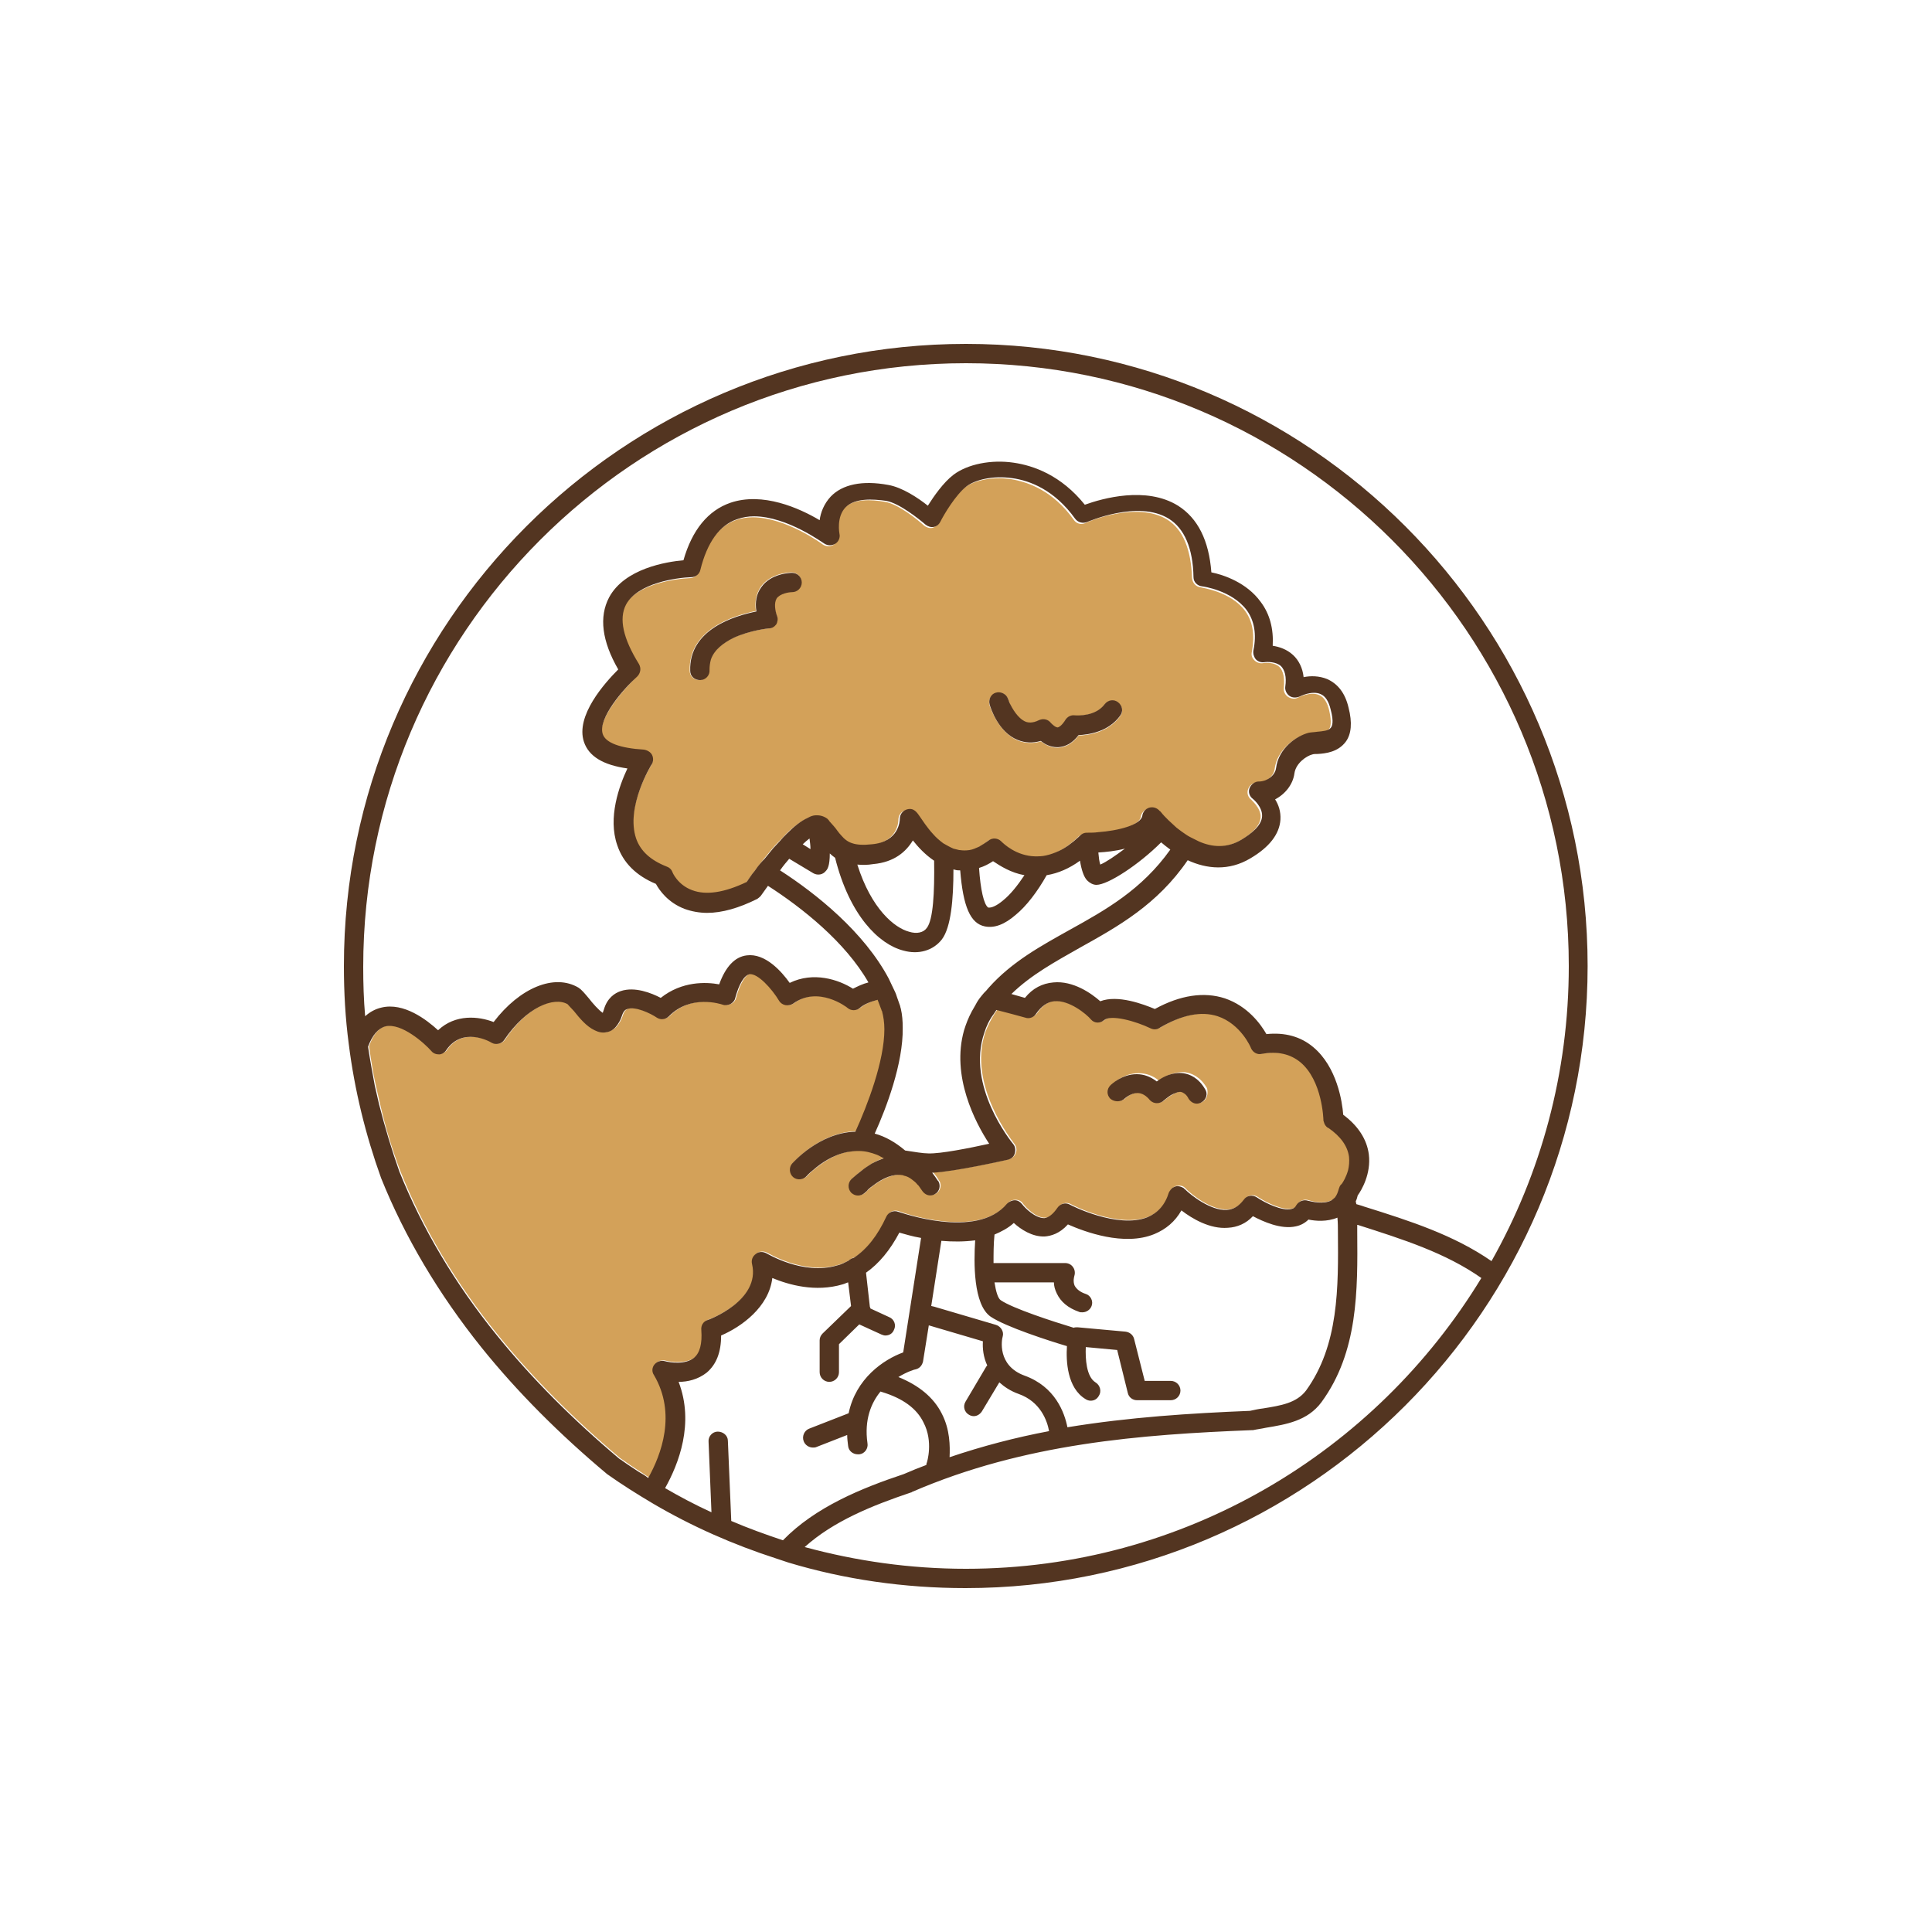
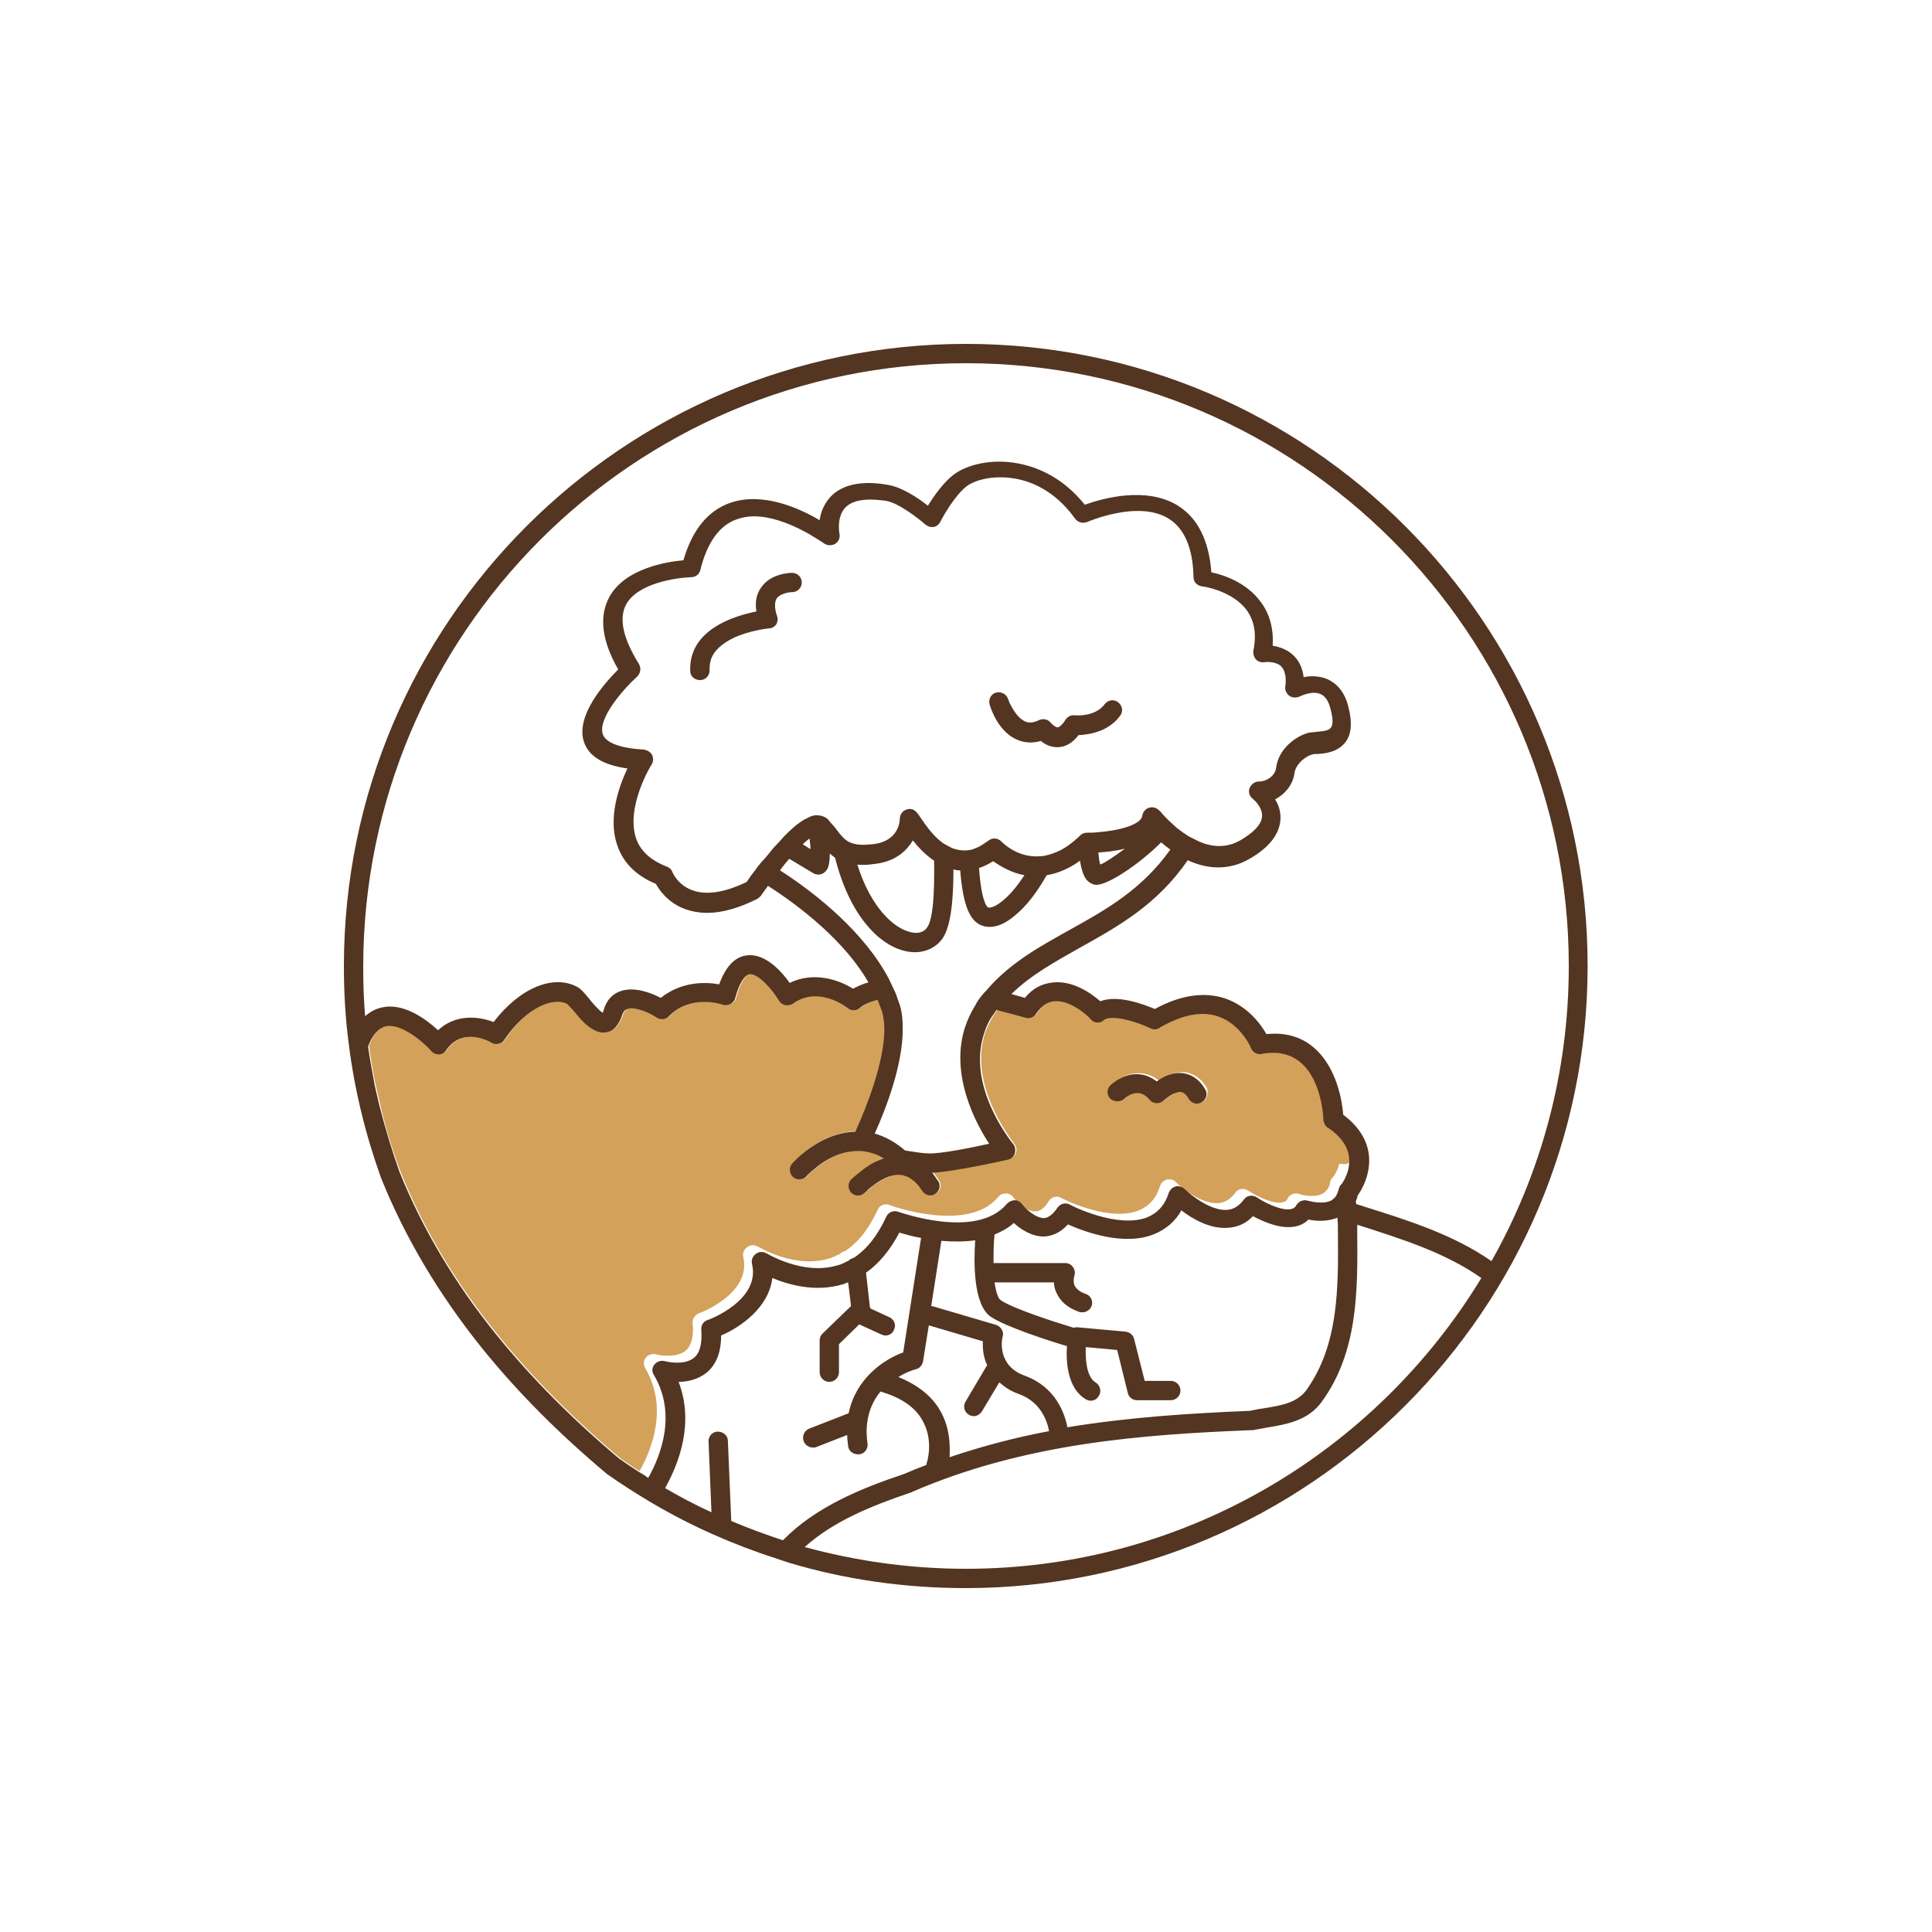
<svg xmlns="http://www.w3.org/2000/svg" version="1.1" x="0px" y="0px" viewBox="0 0 400 400" style="enable-background:new 0 0 400 400;" xml:space="preserve">
  <style type="text/css">
	.st0{fill:#D3A159;}
	.st1{fill:#533521;}
</style>
  <g id="x4_Picto">
</g>
  <g id="x8_Picto">
    <g>
      <g>
-         <path class="st0" d="M279.5,239.4c-0.3-2.2-1.8-4.2-4.3-6c0,0,0,0-0.1,0c-0.4-0.3-0.7-0.7-0.8-1.2c0-0.1-0.1-0.2-0.1-0.4     c0-0.1-0.3-8.3-4.8-12c-2.1-1.7-4.7-2.2-8-1.7c-0.9,0.2-1.8-0.3-2.2-1.2c0,0-2.2-5-6.9-6.6c-3.4-1.1-7.5-0.3-12,2.4     c-0.6,0.3-1.3,0.4-1.9,0.1c-3.1-1.5-8.1-2.9-9.6-1.7c-0.8,0.7-2,0.6-2.7-0.1c-1.1-1.1-4.6-4-7.6-3.8c-1.5,0.1-2.7,1-3.8,2.6     c-0.5,0.7-1.4,1-2.2,0.8c-1.5-0.5-3.6-1.1-6-1.6c-0.2,0.3-0.4,0.6-0.6,0.9c-0.8,1.3-1.4,2.5-1.9,3.8c-3.7,11,5.6,22.5,6,23.1     c0.4,0.5,0.6,1.3,0.3,1.9c-0.2,0.7-0.8,1.1-1.4,1.3c-0.5,0.1-10.9,2.5-15.7,2.7c0.4,0.5,0.8,1,1.2,1.7c0,0,0,0.1,0.1,0.1     c0.5,0.9,0.2,2.1-0.7,2.6c-0.3,0.2-0.7,0.3-1,0.3c-0.7,0-1.3-0.3-1.7-1c-0.2-0.4-0.5-0.7-0.7-1c-0.1-0.1-0.2-0.2-0.3-0.3     c-0.4-0.4-0.7-0.8-1.1-1c-0.5-0.4-1.1-0.7-1.7-0.8c-0.1,0-0.2-0.1-0.3-0.1c-1.8-0.2-3.9,0.6-6.1,2.2c-0.3,0.2-0.6,0.5-1,0.8     c-0.2,0.2-0.5,0.4-0.7,0.7c-0.8,0.7-1.9,0.7-2.7,0c0,0-0.1-0.1-0.1-0.1c-0.8-0.8-0.7-2.1,0.1-2.8c0.8-0.7,1.5-1.4,2.3-1.9     c0.6-0.5,1.3-0.9,1.9-1.3c0.8-0.5,1.7-0.8,2.5-1.1c-0.5-0.3-0.9-0.5-1.4-0.7c-1.2-0.5-2.5-0.8-3.8-0.8c-0.1,0-0.1,0-0.2,0     c0,0,0,0,0,0c-0.7,0-1.4,0.1-2.1,0.2c-3.1,0.6-5.6,2.5-7.1,3.7c-0.9,0.7-1.4,1.3-1.4,1.3c-0.7,0.8-2,0.9-2.8,0.2     c-0.8-0.7-0.9-2-0.2-2.8c0.2-0.3,5.6-6.4,13.1-6.6c2.5-5.5,6-14.6,6-21.2c0-1.4-0.1-2.7-0.5-3.8c0-0.1,0-0.1-0.1-0.2     c-0.2-0.7-0.5-1.4-0.8-2.1c-1.5,0.4-2.7,0.9-3.7,1.7c-0.7,0.6-1.8,0.6-2.5,0c-0.2-0.2-6.2-4.7-11.3-0.9c-0.5,0.3-1,0.5-1.6,0.3     c-0.5-0.1-1-0.5-1.3-0.9c-1.5-2.4-4.4-5.7-6.1-5.5c-1,0.1-2.2,2-3,5c-0.1,0.5-0.5,1-1,1.2c-0.5,0.3-1.1,0.3-1.6,0.1     c-0.3-0.1-6.5-2.2-11.1,2.4c-0.7,0.7-1.7,0.8-2.5,0.3c-1.3-0.8-4.4-2.3-6.1-1.8c-0.3,0.1-0.8,0.4-1.1,1.3c-0.3,1-0.8,1.8-1.3,2.4     c-0.5,0.6-1.2,0.9-1.9,1.1c-0.9,0.2-1.7,0-2.5-0.4c-1.6-0.8-3-2.5-4.3-4c-0.4-0.5-1-1.2-1.3-1.4c-2.8-1.7-8.6,0.6-13.1,7.4     c-0.6,0.9-1.7,1.1-2.6,0.6c-0.6-0.3-6.1-3.2-9.4,1.5c-0.3,0.5-0.9,0.8-1.5,0.9c-0.6,0-1.2-0.2-1.6-0.7c-1.4-1.6-6.2-5.9-9.5-5.1     c-1.5,0.3-2.7,1.7-3.6,4.2c0.4,2.7,0.8,5.4,1.4,8.1c0.3,1.3,0.6,2.6,0.9,3.9c1.1,4.8,2.5,9.4,4.2,13.9     c4.7,11.8,11.5,23.2,20.2,33.9c7.2,8.9,15.8,17.5,25.3,25.5c0.2,0.1,0.4,0.3,0.6,0.4c1.1,0.8,2.3,1.6,3.4,2.3     c0.7,0.4,1.3,0.9,2,1.3c2.7-4.8,5.9-13.3,1.2-21.3c-0.4-0.7-0.4-1.6,0.1-2.2c0.5-0.6,1.3-0.9,2.1-0.7c1.1,0.3,4.3,0.7,6.1-0.7     c1.2-1,1.8-3,1.5-5.7c-0.1-0.9,0.5-1.8,1.3-2.1c0.1,0,10.9-4,9.2-11.6c-0.2-0.8,0.1-1.6,0.8-2.1c0.7-0.5,1.5-0.5,2.2-0.1     c0.1,0,7.5,4.6,14.6,2.5c0.8-0.2,1.6-0.6,2.4-1c0.3-0.3,0.6-0.5,1.1-0.6c2.7-1.8,4.9-4.6,6.7-8.5c0.4-1,1.5-1.4,2.5-1     c0.2,0.1,16.2,5.9,22.5-1.7c0.4-0.5,0.9-0.7,1.6-0.7c0.6,0,1.2,0.3,1.5,0.8c0.6,0.8,2.7,3,4.6,2.9c0.9,0,1.9-0.7,2.7-2.1     c0.6-0.9,1.7-1.2,2.6-0.7c0.1,0.1,9.8,5.1,16.1,2.6c2.1-0.9,3.6-2.5,4.4-5.1c0.1-0.4,0.4-0.8,0.8-1c0.2-0.1,0.4-0.3,0.7-0.3     c0.6-0.1,1.2,0,1.6,0.4c0.1,0.1,0.2,0.1,0.2,0.2c1.3,1.3,5.3,4.5,8.7,4.3c1.4-0.1,2.5-0.8,3.5-2.1c0.6-0.9,1.8-1.1,2.7-0.5     c1.8,1.2,5.3,2.9,7.2,2.4c0.5-0.1,0.8-0.3,1-0.8c0.5-0.9,1.5-1.2,2.4-0.9c0.8,0.3,3.3,0.8,4.9-0.1c0.2-0.1,0.4-0.3,0.6-0.5     c0,0,0.1-0.1,0.1-0.1c0.4-0.4,0.7-1,0.8-1.8c0.1-0.3,0.2-0.6,0.4-0.8c0,0,0.1-0.1,0.2-0.2c0.3-0.4,1-1.5,1.3-2.8     C279.5,241.4,279.6,240.4,279.5,239.4z M249,228.1c-0.3,0.2-0.7,0.3-1,0.3c-0.7,0-1.4-0.4-1.7-1c-0.3-0.6-0.7-0.9-0.9-1.1     c-0.3-0.2-0.5-0.2-0.6-0.3c-0.4,0-0.8,0-1.2,0.2c-1,0.4-1.9,1.1-2.4,1.5c-0.4,0.4-0.9,0.6-1.5,0.6c-0.5,0-1.1-0.2-1.4-0.6     c-0.9-1-1.8-1.4-2.6-1.5c-1.4,0-2.6,1.1-2.6,1.1c-0.8,0.8-2,0.8-2.8,0c-0.8-0.8-0.8-2,0-2.8c0.2-0.2,2.3-2.3,5.4-2.3     c0,0,0.1,0,0.1,0c1.5,0,2.9,0.5,4.1,1.5c1.3-0.9,3.3-1.9,5.5-1.7c1.3,0.2,3.1,0.9,4.5,3.3C250.2,226.4,249.9,227.6,249,228.1z" />
-         <path class="st0" d="M124.7,152.2c0.6,1.8,3.6,2.9,8.5,3.2c0.7,0,1.3,0.4,1.7,1.1c0.3,0.6,0.3,1.4-0.1,2     c-0.1,0.1-5.4,8.8-3.2,15.3c0.9,2.7,3,4.6,6.3,5.8c0.5,0.2,1,0.6,1.2,1.1c0,0.1,1.1,2.7,4.1,3.8c2.9,1.1,6.7,0.5,11.3-1.7     c0.3-0.5,0.7-1,1.1-1.6c0.4-0.5,0.8-1.1,1.2-1.6c0.4-0.5,0.8-1.1,1.2-1.6c0.6-0.7,1.2-1.5,1.8-2.2c0.4-0.5,0.9-1,1.4-1.5     c0.5-0.5,1-1,1.4-1.5c1.5-1.5,3-2.6,4.4-3.3c0.6-0.3,1.1-0.4,1.6-0.5c0.1,0,0.2,0,0.3,0c0.8,0,1.6,0.3,2.2,0.8     c0.1,0.1,0.2,0.1,0.2,0.2c0.1,0.1,0.1,0.1,0.1,0.2c0.6,0.7,1.1,1.3,1.6,1.9c0.3,0.4,0.6,0.8,0.9,1.1c0.7,0.8,1.3,1.3,2.3,1.6     c0.9,0.3,2.2,0.3,4,0.2c5.7-0.6,5.8-4.9,5.8-5.3c0-0.9,0.6-1.7,1.4-1.9c1.5-0.4,2.2,0.7,2.7,1.4c0.5,0.8,1.5,2.3,2.8,3.7     c0.6,0.7,1.3,1.3,2.1,1.9c0.7,0.5,1.3,0.9,2.1,1.1c0.4,0.1,0.8,0.3,1.2,0.3c0,0,0.1,0,0.1,0c0.7,0.1,1.3,0.1,2,0     c0.7-0.1,1.3-0.3,2-0.7c0.7-0.3,1.3-0.7,2-1.3c0.8-0.6,1.9-0.5,2.6,0.2c0.5,0.5,3.1,2.9,7,3.1c0.7,0,1.5,0,2.3-0.2     c0.8-0.2,1.7-0.5,2.6-0.9c1.3-0.6,2.7-1.6,4.1-2.9c0.1-0.1,0.2-0.2,0.3-0.3c0.4-0.4,0.9-0.6,1.4-0.6c0.1,0,0.2,0,0.3,0     c0.6,0,1.3,0,2-0.1c4.2-0.3,8.9-1.5,9.2-3.4c0.1-0.8,0.7-1.4,1.5-1.7c0.8-0.2,1.6,0.1,2.1,0.7c0,0,0.2,0.2,0.4,0.4     c0.3,0.3,0.8,0.9,1.4,1.5c0.4,0.4,0.9,0.9,1.4,1.3c0.4,0.4,0.9,0.8,1.4,1.1c0.5,0.4,1.1,0.8,1.7,1.1c0.6,0.3,1.2,0.6,1.8,0.9     c2.7,1.1,5.8,1.4,8.9-0.4c1.9-1.1,4.1-2.8,4.2-4.8c0.1-1.9-1.9-3.5-1.9-3.6c-0.7-0.5-1-1.4-0.7-2.2c0.3-0.8,1-1.4,1.9-1.4l0.2,0     c1.7,0,3.2-1.3,3.4-2.8c0.5-4,4.3-6.7,6.8-7.3c0.5-0.1,1.1-0.2,1.7-0.2c1.1-0.1,2.4-0.2,2.8-0.8c0.2-0.3,0.6-1.2,0-3.8     c-0.4-1.7-1.1-2.8-2.1-3.2c-1.8-0.8-4.3,0.5-4.3,0.5c-0.7,0.4-1.4,0.3-2.1-0.1c-0.6-0.4-1-1.1-0.9-1.9c0.2-2-0.1-3.5-0.9-4.3     c-1-1-2.8-0.9-3.4-0.8c-0.6,0.1-1.3-0.1-1.8-0.6c-0.5-0.5-0.7-1.1-0.5-1.8c0.6-3.4,0.2-6.2-1.4-8.4c-3-4.1-9.1-4.8-9.2-4.9     c-1-0.1-1.7-0.9-1.8-1.9c-0.2-6-1.9-10.1-5.1-12.1c-6.4-4-16.9,0.6-17,0.7c-0.9,0.4-1.9,0.1-2.4-0.7c-4.3-6-9.4-7.8-13-8.4     c-4.2-0.6-7.8,0.4-9.5,1.7c-2.2,1.7-4.7,5.8-5.4,7.3c-0.3,0.6-0.8,0.9-1.4,1.1c-0.6,0.1-1.2-0.1-1.7-0.5     c-1.3-1.2-5.4-4.5-8.1-4.9c-2.8-0.5-6.5-0.7-8.4,1.3c-1.9,2-1.3,5.4-1.3,5.5c0.2,0.8-0.2,1.6-0.9,2.1c-0.7,0.4-1.6,0.4-2.3-0.1     c-0.1-0.1-7.6-5.6-14.5-5.6c-1.2,0-2.4,0.2-3.5,0.6c-3.6,1.3-6.1,4.8-7.6,10.5c-0.2,0.9-1,1.5-1.9,1.5c-2.9,0.1-11,1.2-13.5,5.7     c-1.6,2.9-0.7,7.1,2.7,12.3c0.5,0.8,0.4,1.9-0.4,2.6C129.1,142.8,123.6,149,124.7,152.2z M206.2,143.5c1-0.3,2.2,0.2,2.5,1.3     c0.1,0.2,0.2,0.5,0.3,0.8c0.6,1.3,1.7,3.3,3.3,3.9c0.5,0.2,1.4,0.4,2.8-0.3c0.9-0.4,1.9-0.2,2.5,0.6c0.2,0.3,0.9,0.9,1.4,0.9     c0.4,0,1.1-0.6,1.6-1.6c0.4-0.6,1.1-1,1.9-0.9c0,0,3.1,0.2,5.2-1.3c0.4-0.3,0.7-0.6,1-1c0.7-0.9,1.9-1.1,2.8-0.4     c0.9,0.7,1.1,1.9,0.4,2.8c-2.5,3.4-6.5,3.9-8.6,4c-1.2,1.6-2.6,2.4-4.2,2.5c-0.1,0-0.1,0-0.2,0c-1.5,0-2.6-0.7-3.4-1.3     c-1.6,0.5-3.3,0.4-4.8-0.2c-3.9-1.7-5.6-6.6-5.8-7.2C204.5,145,205.1,143.9,206.2,143.5z M156.5,126.5c-0.3-2,0.1-3.6,1-5     c2.1-2.9,6-3,6.4-3c1.1,0,2,0.9,2,2c0,1.1-0.9,2-2,2c-0.6,0-2.5,0.3-3.2,1.3c-0.7,0.9-0.3,2.5,0.1,3.7c0.2,0.6,0.1,1.2-0.2,1.7     c-0.3,0.5-0.9,0.9-1.5,0.9c-0.1,0-4,0.4-7.4,2c-2,1-3.9,2.4-4.6,4.4c-0.2,0.7-0.4,1.4-0.3,2.2c0,1.1-0.8,2-1.9,2.1c0,0,0,0-0.1,0     c-1.1,0-2-0.8-2-1.9C142.5,130.3,152,127.4,156.5,126.5z" />
+         <path class="st0" d="M279.5,239.4c-0.3-2.2-1.8-4.2-4.3-6c0,0,0,0-0.1,0c-0.4-0.3-0.7-0.7-0.8-1.2c0-0.1-0.1-0.2-0.1-0.4     c0-0.1-0.3-8.3-4.8-12c-2.1-1.7-4.7-2.2-8-1.7c-0.9,0.2-1.8-0.3-2.2-1.2c0,0-2.2-5-6.9-6.6c-3.4-1.1-7.5-0.3-12,2.4     c-0.6,0.3-1.3,0.4-1.9,0.1c-3.1-1.5-8.1-2.9-9.6-1.7c-0.8,0.7-2,0.6-2.7-0.1c-1.1-1.1-4.6-4-7.6-3.8c-1.5,0.1-2.7,1-3.8,2.6     c-0.5,0.7-1.4,1-2.2,0.8c-1.5-0.5-3.6-1.1-6-1.6c-0.2,0.3-0.4,0.6-0.6,0.9c-0.8,1.3-1.4,2.5-1.9,3.8c-3.7,11,5.6,22.5,6,23.1     c0.4,0.5,0.6,1.3,0.3,1.9c-0.2,0.7-0.8,1.1-1.4,1.3c-0.5,0.1-10.9,2.5-15.7,2.7c0.4,0.5,0.8,1,1.2,1.7c0,0,0,0.1,0.1,0.1     c0.5,0.9,0.2,2.1-0.7,2.6c-0.3,0.2-0.7,0.3-1,0.3c-0.7,0-1.3-0.3-1.7-1c-0.2-0.4-0.5-0.7-0.7-1c-0.1-0.1-0.2-0.2-0.3-0.3     c-0.4-0.4-0.7-0.8-1.1-1c-0.5-0.4-1.1-0.7-1.7-0.8c-0.1,0-0.2-0.1-0.3-0.1c-1.8-0.2-3.9,0.6-6.1,2.2c-0.3,0.2-0.6,0.5-1,0.8     c-0.2,0.2-0.5,0.4-0.7,0.7c-0.8,0.7-1.9,0.7-2.7,0c0,0-0.1-0.1-0.1-0.1c-0.8-0.8-0.7-2.1,0.1-2.8c0.8-0.7,1.5-1.4,2.3-1.9     c0.6-0.5,1.3-0.9,1.9-1.3c0.8-0.5,1.7-0.8,2.5-1.1c-0.5-0.3-0.9-0.5-1.4-0.7c-1.2-0.5-2.5-0.8-3.8-0.8c-0.1,0-0.1,0-0.2,0     c0,0,0,0,0,0c-0.7,0-1.4,0.1-2.1,0.2c-3.1,0.6-5.6,2.5-7.1,3.7c-0.9,0.7-1.4,1.3-1.4,1.3c-0.7,0.8-2,0.9-2.8,0.2     c-0.8-0.7-0.9-2-0.2-2.8c0.2-0.3,5.6-6.4,13.1-6.6c2.5-5.5,6-14.6,6-21.2c0-1.4-0.1-2.7-0.5-3.8c0-0.1,0-0.1-0.1-0.2     c-0.2-0.7-0.5-1.4-0.8-2.1c-1.5,0.4-2.7,0.9-3.7,1.7c-0.7,0.6-1.8,0.6-2.5,0c-0.2-0.2-6.2-4.7-11.3-0.9c-0.5,0.3-1,0.5-1.6,0.3     c-0.5-0.1-1-0.5-1.3-0.9c-1.5-2.4-4.4-5.7-6.1-5.5c-1,0.1-2.2,2-3,5c-0.1,0.5-0.5,1-1,1.2c-0.5,0.3-1.1,0.3-1.6,0.1     c-0.3-0.1-6.5-2.2-11.1,2.4c-0.7,0.7-1.7,0.8-2.5,0.3c-1.3-0.8-4.4-2.3-6.1-1.8c-0.3,0.1-0.8,0.4-1.1,1.3c-0.3,1-0.8,1.8-1.3,2.4     c-0.5,0.6-1.2,0.9-1.9,1.1c-0.9,0.2-1.7,0-2.5-0.4c-1.6-0.8-3-2.5-4.3-4c-0.4-0.5-1-1.2-1.3-1.4c-2.8-1.7-8.6,0.6-13.1,7.4     c-0.6,0.9-1.7,1.1-2.6,0.6c-0.6-0.3-6.1-3.2-9.4,1.5c-0.3,0.5-0.9,0.8-1.5,0.9c-0.6,0-1.2-0.2-1.6-0.7c-1.4-1.6-6.2-5.9-9.5-5.1     c-1.5,0.3-2.7,1.7-3.6,4.2c0.4,2.7,0.8,5.4,1.4,8.1c0.3,1.3,0.6,2.6,0.9,3.9c1.1,4.8,2.5,9.4,4.2,13.9     c4.7,11.8,11.5,23.2,20.2,33.9c7.2,8.9,15.8,17.5,25.3,25.5c0.2,0.1,0.4,0.3,0.6,0.4c1.1,0.8,2.3,1.6,3.4,2.3     c2.7-4.8,5.9-13.3,1.2-21.3c-0.4-0.7-0.4-1.6,0.1-2.2c0.5-0.6,1.3-0.9,2.1-0.7c1.1,0.3,4.3,0.7,6.1-0.7     c1.2-1,1.8-3,1.5-5.7c-0.1-0.9,0.5-1.8,1.3-2.1c0.1,0,10.9-4,9.2-11.6c-0.2-0.8,0.1-1.6,0.8-2.1c0.7-0.5,1.5-0.5,2.2-0.1     c0.1,0,7.5,4.6,14.6,2.5c0.8-0.2,1.6-0.6,2.4-1c0.3-0.3,0.6-0.5,1.1-0.6c2.7-1.8,4.9-4.6,6.7-8.5c0.4-1,1.5-1.4,2.5-1     c0.2,0.1,16.2,5.9,22.5-1.7c0.4-0.5,0.9-0.7,1.6-0.7c0.6,0,1.2,0.3,1.5,0.8c0.6,0.8,2.7,3,4.6,2.9c0.9,0,1.9-0.7,2.7-2.1     c0.6-0.9,1.7-1.2,2.6-0.7c0.1,0.1,9.8,5.1,16.1,2.6c2.1-0.9,3.6-2.5,4.4-5.1c0.1-0.4,0.4-0.8,0.8-1c0.2-0.1,0.4-0.3,0.7-0.3     c0.6-0.1,1.2,0,1.6,0.4c0.1,0.1,0.2,0.1,0.2,0.2c1.3,1.3,5.3,4.5,8.7,4.3c1.4-0.1,2.5-0.8,3.5-2.1c0.6-0.9,1.8-1.1,2.7-0.5     c1.8,1.2,5.3,2.9,7.2,2.4c0.5-0.1,0.8-0.3,1-0.8c0.5-0.9,1.5-1.2,2.4-0.9c0.8,0.3,3.3,0.8,4.9-0.1c0.2-0.1,0.4-0.3,0.6-0.5     c0,0,0.1-0.1,0.1-0.1c0.4-0.4,0.7-1,0.8-1.8c0.1-0.3,0.2-0.6,0.4-0.8c0,0,0.1-0.1,0.2-0.2c0.3-0.4,1-1.5,1.3-2.8     C279.5,241.4,279.6,240.4,279.5,239.4z M249,228.1c-0.3,0.2-0.7,0.3-1,0.3c-0.7,0-1.4-0.4-1.7-1c-0.3-0.6-0.7-0.9-0.9-1.1     c-0.3-0.2-0.5-0.2-0.6-0.3c-0.4,0-0.8,0-1.2,0.2c-1,0.4-1.9,1.1-2.4,1.5c-0.4,0.4-0.9,0.6-1.5,0.6c-0.5,0-1.1-0.2-1.4-0.6     c-0.9-1-1.8-1.4-2.6-1.5c-1.4,0-2.6,1.1-2.6,1.1c-0.8,0.8-2,0.8-2.8,0c-0.8-0.8-0.8-2,0-2.8c0.2-0.2,2.3-2.3,5.4-2.3     c0,0,0.1,0,0.1,0c1.5,0,2.9,0.5,4.1,1.5c1.3-0.9,3.3-1.9,5.5-1.7c1.3,0.2,3.1,0.9,4.5,3.3C250.2,226.4,249.9,227.6,249,228.1z" />
      </g>
      <g>
        <path class="st1" d="M160.7,129.3c0.3-0.5,0.4-1.2,0.2-1.7c-0.4-1.1-0.7-2.7-0.1-3.7c0.7-1,2.5-1.3,3.2-1.3c1.1,0,2-0.9,2-2     c0-1.1-0.9-2-2-2c-0.4,0-4.4,0.1-6.4,3c-1,1.4-1.3,3-1,5c-4.5,0.9-14,3.7-13.7,12.3c0,1.1,0.9,1.9,2,1.9c0,0,0,0,0.1,0     c1.1,0,2-1,1.9-2.1c0-0.8,0.1-1.5,0.3-2.2c0.7-2,2.6-3.4,4.6-4.4c3.4-1.6,7.3-2,7.4-2C159.8,130.1,160.3,129.8,160.7,129.3z" />
        <path class="st1" d="M210.7,153.2c1.5,0.6,3.1,0.7,4.8,0.2c0.8,0.7,2,1.3,3.4,1.3c0.1,0,0.1,0,0.2,0c1.6-0.1,3-0.9,4.2-2.5     c2-0.1,6.1-0.6,8.6-4c0.7-0.9,0.5-2.1-0.4-2.8c-0.9-0.7-2.1-0.5-2.8,0.4c-0.3,0.4-0.6,0.7-1,1c-2.1,1.6-5.2,1.3-5.2,1.3     c-0.8-0.1-1.5,0.3-1.9,0.9c-0.6,1-1.2,1.5-1.6,1.6c-0.5,0-1.1-0.6-1.4-0.9c-0.6-0.8-1.6-1-2.5-0.6c-1.4,0.7-2.3,0.5-2.8,0.3     c-1.6-0.7-2.7-2.7-3.3-3.9c-0.1-0.3-0.2-0.6-0.3-0.8c-0.3-1-1.5-1.6-2.5-1.3c-1.1,0.3-1.6,1.5-1.3,2.5     C205.1,146.6,206.7,151.6,210.7,153.2z" />
        <path class="st1" d="M232.9,227.4c0,0,1.2-1.1,2.6-1.1c0.9,0,1.8,0.5,2.6,1.5c0.4,0.4,0.9,0.6,1.4,0.6c0.6,0,1.1-0.2,1.5-0.6     c0.5-0.4,1.4-1.2,2.4-1.5c0.4-0.2,0.9-0.3,1.2-0.2c0.1,0,0.3,0.1,0.6,0.3c0.3,0.2,0.6,0.5,0.9,1.1c0.4,0.6,1,1,1.7,1     c0.3,0,0.7-0.1,1-0.3c1-0.6,1.3-1.8,0.7-2.7c-1.4-2.4-3.2-3.1-4.5-3.3c-2.2-0.3-4.2,0.7-5.5,1.7c-1.3-1-2.7-1.5-4.1-1.5     c0,0-0.1,0-0.1,0c-3,0-5.2,2.1-5.4,2.3c-0.8,0.8-0.8,2,0,2.8C230.8,228.2,232.1,228.2,232.9,227.4z" />
        <path class="st1" d="M200,71.2C129,71.2,71.2,129,71.2,200c0,5.5,0.3,10.8,1,16.1c1.2,9.6,3.5,18.9,6.7,27.8     c4.9,12.2,11.9,24,20.8,35.1c7.4,9.2,16.2,18,26,26.2c3.1,2.2,6.3,4.2,9.5,6.1c8,4.7,16.6,8.5,25.6,11.4c0.8,0.3,1.6,0.5,2.4,0.8     c11.6,3.5,24,5.3,36.7,5.3c71,0,128.8-57.8,128.8-128.8S271,71.2,200,71.2z M200,75.2c68.8,0,124.8,56,124.8,124.8     c0,22.2-5.8,43-16,61.1c-7.8-5.4-16.8-8.3-26.4-11.3c-0.5-0.2-1-0.3-1.6-0.5c0-0.2-0.1-0.4-0.1-0.6c0.2-0.4,0.3-0.8,0.4-1.2     c0.8-1.1,2.8-4.5,2.3-8.5c-0.4-3.1-2.2-5.9-5.3-8.2c-0.2-2.7-1.3-9.9-6.2-14c-2.6-2.2-5.9-3.1-9.7-2.7c-1.2-2.1-3.9-5.8-8.6-7.4     c-4.3-1.4-9.2-0.7-14.5,2.2c-2.4-1-7.7-3-11.3-1.6c-1.8-1.6-5.6-4.3-9.7-3.9c-2.3,0.2-4.3,1.2-5.9,3.2c-0.7-0.2-1.7-0.5-2.8-0.8     c4.1-4,9.1-6.7,14.2-9.6c7.9-4.4,16-8.9,22.3-18.1c3.9,1.8,8.5,2.3,13-0.4c3.9-2.3,6-5,6.2-8c0.1-1.7-0.4-3.1-1.1-4.2     c2.1-1.1,3.7-3.1,4-5.4c0.3-2.1,2.5-3.6,3.7-3.9c0.3-0.1,0.7-0.1,1.1-0.1c1.7-0.1,4.2-0.4,5.8-2.5c1.2-1.6,1.4-4,0.6-7.1     c-0.7-3-2.2-4.9-4.4-5.9c-1.7-0.7-3.5-0.7-4.9-0.4c-0.2-1.9-1-3.5-2.2-4.6c-1.3-1.2-2.9-1.7-4.2-1.9c0.2-3.5-0.6-6.6-2.5-9.1     c-2.9-4-7.7-5.6-10.2-6.1c-0.5-6.6-2.8-11.2-6.9-13.8c-6.6-4.1-15.7-1.5-19.3-0.2c-4.9-6.1-10.6-8.1-14.7-8.7     c-4.7-0.7-9.6,0.3-12.5,2.5c-2.1,1.6-4.1,4.5-5.3,6.4c-2-1.6-5.3-3.8-8.2-4.3c-5.4-1-9.5-0.1-11.9,2.4c-1.4,1.5-2.1,3.3-2.3,4.9     c-4.2-2.5-11.8-5.9-18.5-3.6c-4.6,1.6-7.9,5.6-9.7,11.9c-3.5,0.3-12.2,1.7-15.4,7.7c-2.1,4-1.5,9,1.9,14.9     c-2.8,2.8-8.9,9.6-7.1,15c1,3,4,4.8,9,5.5c-1.7,3.6-4.1,10.2-2.1,15.9c1.2,3.6,3.9,6.3,8,8c0.7,1.3,2.5,3.9,6,5.2     c1.4,0.5,3,0.8,4.6,0.8c3.1,0,6.6-1,10.4-2.9c0.3-0.2,0.5-0.4,0.7-0.6c0.5-0.7,1-1.4,1.5-2.1c7,4.5,16,11.6,20.8,20     c-1.2,0.3-2.2,0.8-3.2,1.3c-3-1.9-8.2-3.6-13.1-1.2c-1.7-2.4-5.1-6.2-8.9-5.7c-2.5,0.3-4.4,2.4-5.7,6c-2.7-0.5-7.7-0.7-12.1,2.8     c-1.9-1-5.4-2.4-8.3-1.4c-1.2,0.4-2.8,1.4-3.5,3.9c-0.1,0.3-0.2,0.5-0.2,0.6c-0.8-0.5-2.2-2.1-2.8-2.9c-1-1.2-1.6-1.9-2.2-2.3     c-5-3-12.2,0-17.6,7.1c-3.1-1.2-7.9-1.7-11.5,1.7c-2.4-2.2-7.1-5.8-11.7-4.7c-1.3,0.3-2.4,0.9-3.4,1.8c-0.3-3.4-0.4-6.8-0.4-10.2     C75.2,131.2,131.2,75.2,200,75.2z M277,255c0.1,11.6,0.2,23.5-6.6,32.9c-2,2.6-5.2,3.1-8.9,3.7c-0.9,0.1-1.8,0.3-2.7,0.5     c-12.3,0.5-25,1.3-37.8,3.4c-0.6-3-2.5-8.4-8.9-10.7c-5.7-2.1-4.7-7.5-4.5-8.1c0.3-1-0.4-2.1-1.4-2.4l-12.9-3.8     c-0.2,0-0.3-0.1-0.5-0.1l2.1-13.5c2.3,0.2,4.7,0.2,7-0.1c-0.3,4.6-0.4,13.3,3.2,15.8c3.1,2.1,12.1,5,15.8,6.1     c-0.2,3,0,8.7,3.9,11c0.3,0.2,0.7,0.3,1,0.3c0.7,0,1.3-0.3,1.7-1c0.6-0.9,0.3-2.2-0.7-2.8c-1.9-1.2-2.1-4.9-2-7.3l6.5,0.6     l2.2,8.9c0.2,0.9,1,1.5,1.9,1.5h7c1.1,0,2-0.9,2-2s-0.9-2-2-2h-5.4l-2.2-8.7c-0.2-0.8-0.9-1.4-1.8-1.5l-9.9-0.9     c-0.3,0-0.6,0-0.8,0.1c-4.3-1.3-12.6-4-15.1-5.7c-0.6-0.4-1-1.8-1.3-3.7h12.3c0,0.7,0.2,1.5,0.6,2.3c0.8,1.7,2.3,3,4.6,3.8     c0.2,0.1,0.4,0.1,0.7,0.1c0.8,0,1.6-0.5,1.9-1.3c0.4-1-0.2-2.2-1.2-2.5c-1.2-0.4-1.9-1-2.3-1.7c-0.4-0.9-0.1-1.9-0.1-1.9     c0.2-0.6,0.2-1.3-0.2-1.9s-1-0.9-1.7-0.9h-14.8c0-1.9,0-4,0.2-5.9c1.4-0.6,2.8-1.3,4-2.4c1.4,1.3,3.8,2.9,6.4,2.8     c1.3-0.1,3.1-0.6,4.8-2.5c3.4,1.5,11.6,4.6,17.9,2c2.4-1,4.3-2.6,5.6-4.9c2.2,1.7,5.9,3.9,9.6,3.6c2-0.1,3.8-0.9,5.2-2.4     c2.1,1.1,5.8,2.8,8.9,2.1c1-0.2,1.9-0.7,2.6-1.4c1.5,0.3,3.8,0.5,6-0.4C277,253.2,277,254.1,277,255z M195,292.7     c-1.7-3.4-4.8-5.9-9-7.6c1.8-1.1,3.4-1.6,3.6-1.6c0.8-0.2,1.3-0.8,1.5-1.6l1.2-7.5l11.2,3.3c-0.1,1.5,0.1,3.3,0.9,5     c-0.1,0.1-0.2,0.2-0.3,0.4l-4.2,7.1c-0.6,1-0.2,2.2,0.7,2.7c0.3,0.2,0.7,0.3,1,0.3c0.7,0,1.3-0.4,1.7-1l3.6-6     c1,0.9,2.3,1.8,4,2.4c4.5,1.6,5.9,5.5,6.3,7.7c-6.9,1.3-13.8,3.1-20.6,5.4C196.7,299.4,196.7,296,195,292.7z M132.2,304.7     c-1.2-0.8-2.3-1.5-3.4-2.3c-0.2-0.1-0.4-0.3-0.6-0.4c-9.5-8-18.1-16.6-25.3-25.5c-8.7-10.7-15.5-22.2-20.2-33.9     c-1.6-4.5-3-9.2-4.2-13.9c-0.3-1.3-0.6-2.6-0.9-3.9c-0.5-2.7-1-5.4-1.4-8.1c0.9-2.4,2.1-3.8,3.6-4.2c3.3-0.8,8.1,3.5,9.5,5.1     c0.4,0.5,1,0.7,1.6,0.7c0.6,0,1.2-0.4,1.5-0.9c3.3-4.8,8.8-1.9,9.4-1.5c0.9,0.5,2.1,0.2,2.6-0.6c4.6-6.8,10.3-9,13.1-7.4     c0.2,0.2,0.8,0.9,1.3,1.4c1.2,1.5,2.6,3.2,4.3,4c0.8,0.4,1.6,0.6,2.5,0.4c0.7-0.1,1.4-0.5,1.9-1.1c0.5-0.6,1-1.4,1.3-2.4     c0.3-0.9,0.7-1.2,1.1-1.3c1.6-0.6,4.8,0.9,6.1,1.8c0.8,0.5,1.8,0.4,2.5-0.3c4.5-4.6,10.8-2.5,11.1-2.4c0.5,0.2,1.1,0.1,1.6-0.1     c0.5-0.3,0.9-0.7,1-1.2c0.8-3,1.9-4.8,3-5c1.7-0.2,4.6,3,6.1,5.5c0.3,0.5,0.8,0.8,1.3,0.9c0.6,0.1,1.1,0,1.6-0.3     c5.2-3.8,11.1,0.7,11.3,0.9c0.7,0.6,1.8,0.6,2.5,0c0.9-0.8,2.2-1.3,3.7-1.7c0.3,0.7,0.5,1.4,0.8,2.1c0,0.1,0,0.1,0.1,0.2     c0.3,1.1,0.5,2.4,0.5,3.8c0,6.6-3.5,15.7-6,21.2c-7.5,0.2-12.9,6.4-13.1,6.6c-0.7,0.8-0.6,2.1,0.2,2.8c0.8,0.7,2.1,0.6,2.8-0.2     c0,0,0.5-0.6,1.4-1.3c1.5-1.3,4-3.1,7.1-3.7c0.7-0.1,1.4-0.2,2.1-0.2c0,0,0,0,0,0c0.1,0,0.1,0,0.2,0c1.3,0,2.5,0.3,3.8,0.8     c0.5,0.2,0.9,0.5,1.4,0.7c-0.8,0.3-1.6,0.6-2.5,1.1c-0.6,0.4-1.3,0.8-1.9,1.3c-0.8,0.6-1.5,1.2-2.3,1.9c-0.8,0.8-0.8,2-0.1,2.8     c0,0,0.1,0.1,0.1,0.1c0.8,0.7,1.9,0.7,2.7,0c0.2-0.2,0.5-0.4,0.7-0.7c0.3-0.3,0.6-0.5,1-0.8c2.2-1.7,4.3-2.5,6.1-2.2     c0.1,0,0.2,0,0.3,0.1c0.6,0.1,1.2,0.4,1.7,0.8c0.4,0.3,0.8,0.6,1.1,1c0.1,0.1,0.2,0.2,0.3,0.3c0.2,0.3,0.5,0.7,0.7,1     c0.4,0.6,1,1,1.7,1c0.4,0,0.7-0.1,1-0.3c0.9-0.5,1.2-1.7,0.7-2.6c0,0,0-0.1-0.1-0.1c-0.4-0.6-0.8-1.2-1.2-1.7     c4.7-0.2,15.2-2.6,15.7-2.7c0.7-0.2,1.2-0.6,1.4-1.3c0.2-0.7,0.1-1.4-0.3-1.9c-0.5-0.6-9.8-12.1-6-23.1c0.4-1.3,1-2.6,1.9-3.8     c0.2-0.3,0.4-0.6,0.6-0.9c2.4,0.6,4.5,1.2,6,1.6c0.8,0.3,1.8-0.1,2.2-0.8c1.1-1.6,2.4-2.5,3.8-2.6c3-0.3,6.6,2.6,7.6,3.8     c0.7,0.8,1.9,0.8,2.7,0.1c1.4-1.2,6.5,0.2,9.6,1.7c0.6,0.3,1.3,0.3,1.9-0.1c4.6-2.7,8.6-3.5,12-2.4c4.8,1.6,6.9,6.5,6.9,6.6     c0.4,0.9,1.3,1.4,2.2,1.2c3.3-0.6,5.9,0,8,1.7c4.6,3.8,4.8,11.9,4.8,12c0,0.1,0,0.2,0.1,0.4c0.1,0.5,0.4,0.9,0.8,1.2     c0,0,0,0,0.1,0c2.6,1.8,4,3.8,4.3,6c0.1,1,0,2-0.2,2.8c-0.4,1.4-1,2.4-1.3,2.8c-0.1,0.1-0.2,0.2-0.2,0.2     c-0.2,0.2-0.3,0.5-0.4,0.8c-0.2,0.7-0.4,1.3-0.8,1.8c0,0-0.1,0.1-0.1,0.1c-0.2,0.2-0.4,0.3-0.6,0.5c-1.6,0.9-4.1,0.3-4.9,0.1     c-0.9-0.3-1.9,0.1-2.4,0.9c-0.2,0.4-0.5,0.7-1,0.8c-1.9,0.5-5.4-1.2-7.2-2.4c-0.9-0.6-2.1-0.4-2.7,0.5c-1,1.3-2.1,2-3.5,2.1     c-3.3,0.2-7.4-3-8.7-4.3c-0.1-0.1-0.2-0.1-0.2-0.2c-0.5-0.3-1.1-0.5-1.6-0.4c-0.3,0.1-0.5,0.2-0.7,0.3c-0.3,0.2-0.6,0.6-0.8,1     c-0.8,2.6-2.3,4.2-4.4,5.1c-6.2,2.5-16-2.5-16.1-2.6c-0.9-0.5-2-0.2-2.6,0.7c-0.9,1.3-1.8,2-2.7,2.1c-1.9,0-4-2.1-4.6-2.9     c-0.4-0.5-0.9-0.8-1.5-0.8c-0.6,0-1.2,0.3-1.6,0.7c-6.3,7.6-22.3,1.7-22.5,1.7c-1-0.4-2.1,0.1-2.5,1c-1.8,3.9-4,6.7-6.7,8.5     c-0.4,0.1-0.8,0.3-1.1,0.6c-0.8,0.4-1.5,0.8-2.4,1c-7.1,2.1-14.5-2.5-14.6-2.5c-0.7-0.4-1.6-0.4-2.2,0.1c-0.7,0.5-1,1.3-0.8,2.1     c1.8,7.6-9.1,11.6-9.2,11.6c-0.9,0.3-1.4,1.1-1.3,2.1c0.2,2.8-0.3,4.7-1.5,5.7c-1.8,1.5-5,1-6.1,0.7c-0.8-0.2-1.6,0.1-2.1,0.7     c-0.5,0.6-0.6,1.5-0.1,2.2c4.7,8,1.5,16.5-1.2,21.3C133.6,305.5,132.9,305.1,132.2,304.7z M156.9,179.4c-0.4,0.6-0.8,1.1-1.2,1.6     c-0.4,0.6-0.8,1.1-1.1,1.6c-4.6,2.2-8.4,2.8-11.3,1.7c-3-1.1-4.1-3.7-4.1-3.8c-0.2-0.5-0.6-0.9-1.2-1.1c-3.3-1.3-5.4-3.2-6.3-5.8     c-2.2-6.5,3.1-15.2,3.2-15.3c0.4-0.6,0.4-1.4,0.1-2c-0.3-0.6-1-1-1.7-1.1c-4.9-0.3-7.9-1.4-8.5-3.2c-1.1-3.2,4.3-9.4,7.1-11.9     c0.7-0.7,0.9-1.7,0.4-2.6c-3.3-5.3-4.2-9.4-2.7-12.3c2.4-4.5,10.5-5.6,13.5-5.7c0.9,0,1.7-0.6,1.9-1.5c1.4-5.7,4-9.3,7.6-10.5     c1.1-0.4,2.3-0.6,3.5-0.6c6.9,0,14.4,5.6,14.5,5.6c0.7,0.5,1.6,0.5,2.3,0.1c0.7-0.4,1.1-1.3,0.9-2.1c0,0-0.7-3.5,1.3-5.5     c1.9-1.9,5.6-1.7,8.4-1.3c2.7,0.5,6.7,3.7,8.1,4.9c0.5,0.4,1.1,0.6,1.7,0.5c0.6-0.1,1.1-0.5,1.4-1.1c0.7-1.4,3.1-5.5,5.4-7.3     c1.7-1.3,5.3-2.3,9.5-1.7c3.6,0.5,8.7,2.4,13,8.4c0.6,0.8,1.6,1,2.4,0.7c0.1,0,10.6-4.7,17-0.7c3.2,2,5,6.1,5.1,12.1     c0,1,0.8,1.8,1.8,1.9c0.1,0,6.1,0.8,9.2,4.9c1.6,2.2,2.1,5,1.4,8.4c-0.1,0.6,0.1,1.3,0.5,1.8c0.5,0.5,1.1,0.7,1.8,0.6     c0.6-0.1,2.4-0.1,3.4,0.8c0.8,0.8,1.2,2.2,0.9,4.3c-0.1,0.7,0.3,1.5,0.9,1.9c0.6,0.4,1.4,0.4,2.1,0.1c0,0,2.5-1.3,4.3-0.5     c1,0.4,1.7,1.5,2.1,3.2c0.7,2.6,0.3,3.5,0,3.8c-0.4,0.6-1.7,0.7-2.8,0.8c-0.6,0.1-1.2,0.1-1.7,0.2c-2.5,0.6-6.3,3.2-6.8,7.3     c-0.2,1.5-1.7,2.7-3.4,2.8l-0.2,0c-0.8,0-1.6,0.6-1.9,1.4c-0.3,0.8,0,1.7,0.7,2.2c0,0,2,1.6,1.9,3.6c-0.1,2-2.4,3.7-4.2,4.8     c-3.1,1.9-6.2,1.6-8.9,0.4c-0.6-0.3-1.2-0.6-1.8-0.9c-0.6-0.3-1.1-0.7-1.7-1.1c-0.5-0.4-1-0.7-1.4-1.1c-0.5-0.5-1-0.9-1.4-1.3     c-0.6-0.6-1.1-1.1-1.4-1.5c-0.2-0.2-0.3-0.4-0.4-0.4c-0.5-0.6-1.3-0.9-2.1-0.7c-0.8,0.2-1.4,0.9-1.5,1.7c-0.3,1.9-5,3.1-9.2,3.4     c-0.7,0.1-1.4,0.1-2,0.1c-0.1,0-0.2,0-0.3,0c-0.5,0-1,0.2-1.4,0.6c-0.1,0.1-0.2,0.2-0.3,0.3c-1.4,1.3-2.8,2.3-4.1,2.9     c-0.9,0.4-1.7,0.7-2.6,0.9c-0.8,0.2-1.6,0.2-2.3,0.2c-3.9-0.1-6.5-2.6-7-3.1c-0.7-0.7-1.8-0.8-2.6-0.2c-0.7,0.5-1.3,0.9-2,1.3     c-0.7,0.3-1.3,0.6-2,0.7c-0.7,0.1-1.3,0.1-2,0c0,0-0.1,0-0.1,0c-0.4-0.1-0.8-0.2-1.2-0.3c-0.7-0.3-1.4-0.7-2.1-1.1     c-0.8-0.6-1.5-1.2-2.1-1.9c-1.3-1.4-2.3-3-2.8-3.7c-0.5-0.7-1.2-1.9-2.7-1.4c-0.9,0.3-1.4,1.1-1.4,1.9c0,0.5-0.2,4.8-5.8,5.3     c-1.8,0.2-3.1,0.1-4-0.2c-1-0.3-1.7-0.9-2.3-1.6c-0.3-0.3-0.6-0.7-0.9-1.1c-0.4-0.6-1-1.2-1.6-1.9c-0.1-0.1-0.1-0.1-0.1-0.2     c-0.1-0.1-0.2-0.1-0.2-0.2c-0.6-0.5-1.4-0.8-2.2-0.8c-0.1,0-0.2,0-0.3,0c-0.5,0-1.1,0.2-1.6,0.5c-1.4,0.6-2.9,1.8-4.4,3.3     c-0.5,0.5-1,1-1.4,1.5c-0.5,0.5-0.9,1-1.4,1.5c-0.6,0.7-1.2,1.5-1.8,2.2C157.7,178.4,157.3,178.9,156.9,179.4z M167.8,175.8     l-1.6-1c0.5-0.5,1-0.9,1.4-1.2C167.7,174.4,167.8,175.1,167.8,175.8z M191.9,192.1c-0.7,1-2.1,1.3-3.7,0.8     c-3-0.8-7.8-4.7-10.7-13.9c1,0.1,2.1,0.1,3.3-0.1c4.4-0.4,6.8-2.6,8.2-4.9c1.1,1.4,2.6,3,4.4,4.2     C193.5,184.8,193.2,190.4,191.9,192.1z M212.1,181.2c-1.4,2.1-2.9,4-4.4,5.2c-1.3,1.1-2.4,1.6-3.1,1.5c-0.9-0.6-1.6-3.7-1.9-8.2     c1-0.3,2-0.8,2.9-1.4C207.1,179.3,209.3,180.7,212.1,181.2z M232.9,175.7c-2,1.5-3.9,2.8-5.1,3.3c-0.2-0.6-0.3-1.4-0.4-2.5     C229,176.4,231,176.2,232.9,175.7z M163.4,177.8l5,3c0.9,0.5,2,0.3,2.6-0.5c0.3-0.3,0.8-1,0.8-3.6c0.3,0.3,0.7,0.6,1.1,0.9     c3,12,9.1,17.9,14.1,19.2c3.2,0.9,6.2,0,8-2.3c1.9-2.5,2.4-8.3,2.4-14.5c0.1,0,0.3,0.1,0.4,0.1c0.3,0.1,0.7,0.1,1,0.1     c0.6,7.5,2.1,11,5.1,11.6c2,0.4,4.1-0.4,6.4-2.4c2.2-1.8,4.5-4.8,6.4-8.2c2.4-0.4,4.7-1.4,6.9-3c0.3,1.9,0.8,3.4,1.5,4.1     c0.5,0.5,1.2,0.9,1.9,0.9c2.4,0,8.8-4.2,13.4-8.8c0.6,0.5,1.2,1,1.9,1.5c-5.9,8.3-13.4,12.5-20.8,16.6c-5.9,3.3-12,6.6-16.8,12     c-0.3,0.4-0.7,0.8-1,1.1c-0.2,0.2-0.3,0.4-0.5,0.6c-0.5,0.6-0.9,1.2-1.2,1.8c-0.3,0.5-0.5,0.9-0.8,1.4c-0.7,1.3-1.2,2.6-1.6,3.9     c-2.7,9.5,2.3,19.1,5.2,23.5c-4.1,0.9-10.1,2.1-12.6,2c-1.1,0-2.8-0.3-4.8-0.6c-2-1.7-4.1-2.9-6.3-3.5c2.4-5.3,5.9-14.5,5.8-21.9     c0-1.4-0.1-2.7-0.4-4c-0.1-0.2-0.1-0.5-0.2-0.7c-0.2-0.6-0.4-1.1-0.6-1.7c-0.2-0.7-0.5-1.3-0.8-1.9c-0.3-0.6-0.6-1.3-0.9-1.9     c-5.1-9.6-14.9-17.5-22.5-22.4C162.2,179.2,162.8,178.5,163.4,177.8z M151.4,314.9l-0.7-16.6c0-1.1-1-1.9-2.1-1.9     c-1.1,0-2,1-1.9,2.1l0.6,14.6c-3.3-1.5-6.5-3.2-9.6-5c2.8-5,6.1-13.4,2.8-22c1.9,0,4-0.5,5.8-1.9c2-1.7,3-4.2,3-7.7     c4.2-1.8,9.9-5.9,10.6-11.9c3.4,1.4,8.9,3,14.6,1.3c0.4-0.1,0.7-0.3,1.1-0.4l0.6,4.9l-5.9,5.7c-0.4,0.4-0.6,0.9-0.6,1.4v6.6     c0,1.1,0.9,2,2,2s2-0.9,2-2v-5.8l4.2-4.1l4.6,2.1c0.3,0.1,0.5,0.2,0.8,0.2c0.8,0,1.5-0.4,1.8-1.2c0.5-1,0-2.2-1-2.6l-3.9-1.8     c0-0.1,0-0.2-0.1-0.3l-0.8-7.1c2.7-1.9,5-4.7,6.9-8.3c1.1,0.3,2.7,0.8,4.5,1.1l-3.7,23.7c-4.1,1.5-9.8,5.4-11.3,12.6l-8.2,3.2     c-1,0.4-1.5,1.6-1.1,2.6c0.3,0.8,1.1,1.3,1.9,1.3c0.2,0,0.5,0,0.7-0.1l6.4-2.5c0,0.7,0.1,1.5,0.2,2.3c0.1,1,1,1.7,2,1.7     c0.1,0,0.2,0,0.3,0c1.1-0.1,1.9-1.2,1.7-2.3c-0.7-4.9,0.8-8.4,2.7-10.7c0.1,0,0.2,0.1,0.3,0.1c4.3,1.3,7.2,3.4,8.6,6.3     c2.1,4,0.7,8.3,0.7,8.3c-0.1,0.2-0.1,0.3-0.1,0.5c-1.6,0.6-3.1,1.2-4.7,1.9c-8.7,2.9-18.3,6.8-25,13.7     C158.5,317.7,154.9,316.4,151.4,314.9z M200,324.8c-11.6,0-22.7-1.6-33.4-4.5c6-5.4,14-8.6,22-11.3c0.1,0,0.1,0,0.2-0.1     c23.3-10.1,47.5-11.9,70.3-12.8c0.1,0,0.2,0,0.3,0c0.9-0.2,1.8-0.3,2.7-0.5c4.2-0.7,8.6-1.4,11.5-5.3c7.6-10.4,7.5-23.1,7.4-35.3     c0-0.5,0-0.9,0-1.4c0,0,0.1,0,0.1,0c9.4,3,18.2,5.8,25.6,11C284.8,300.6,245.2,324.8,200,324.8z" />
      </g>
    </g>
  </g>
</svg>